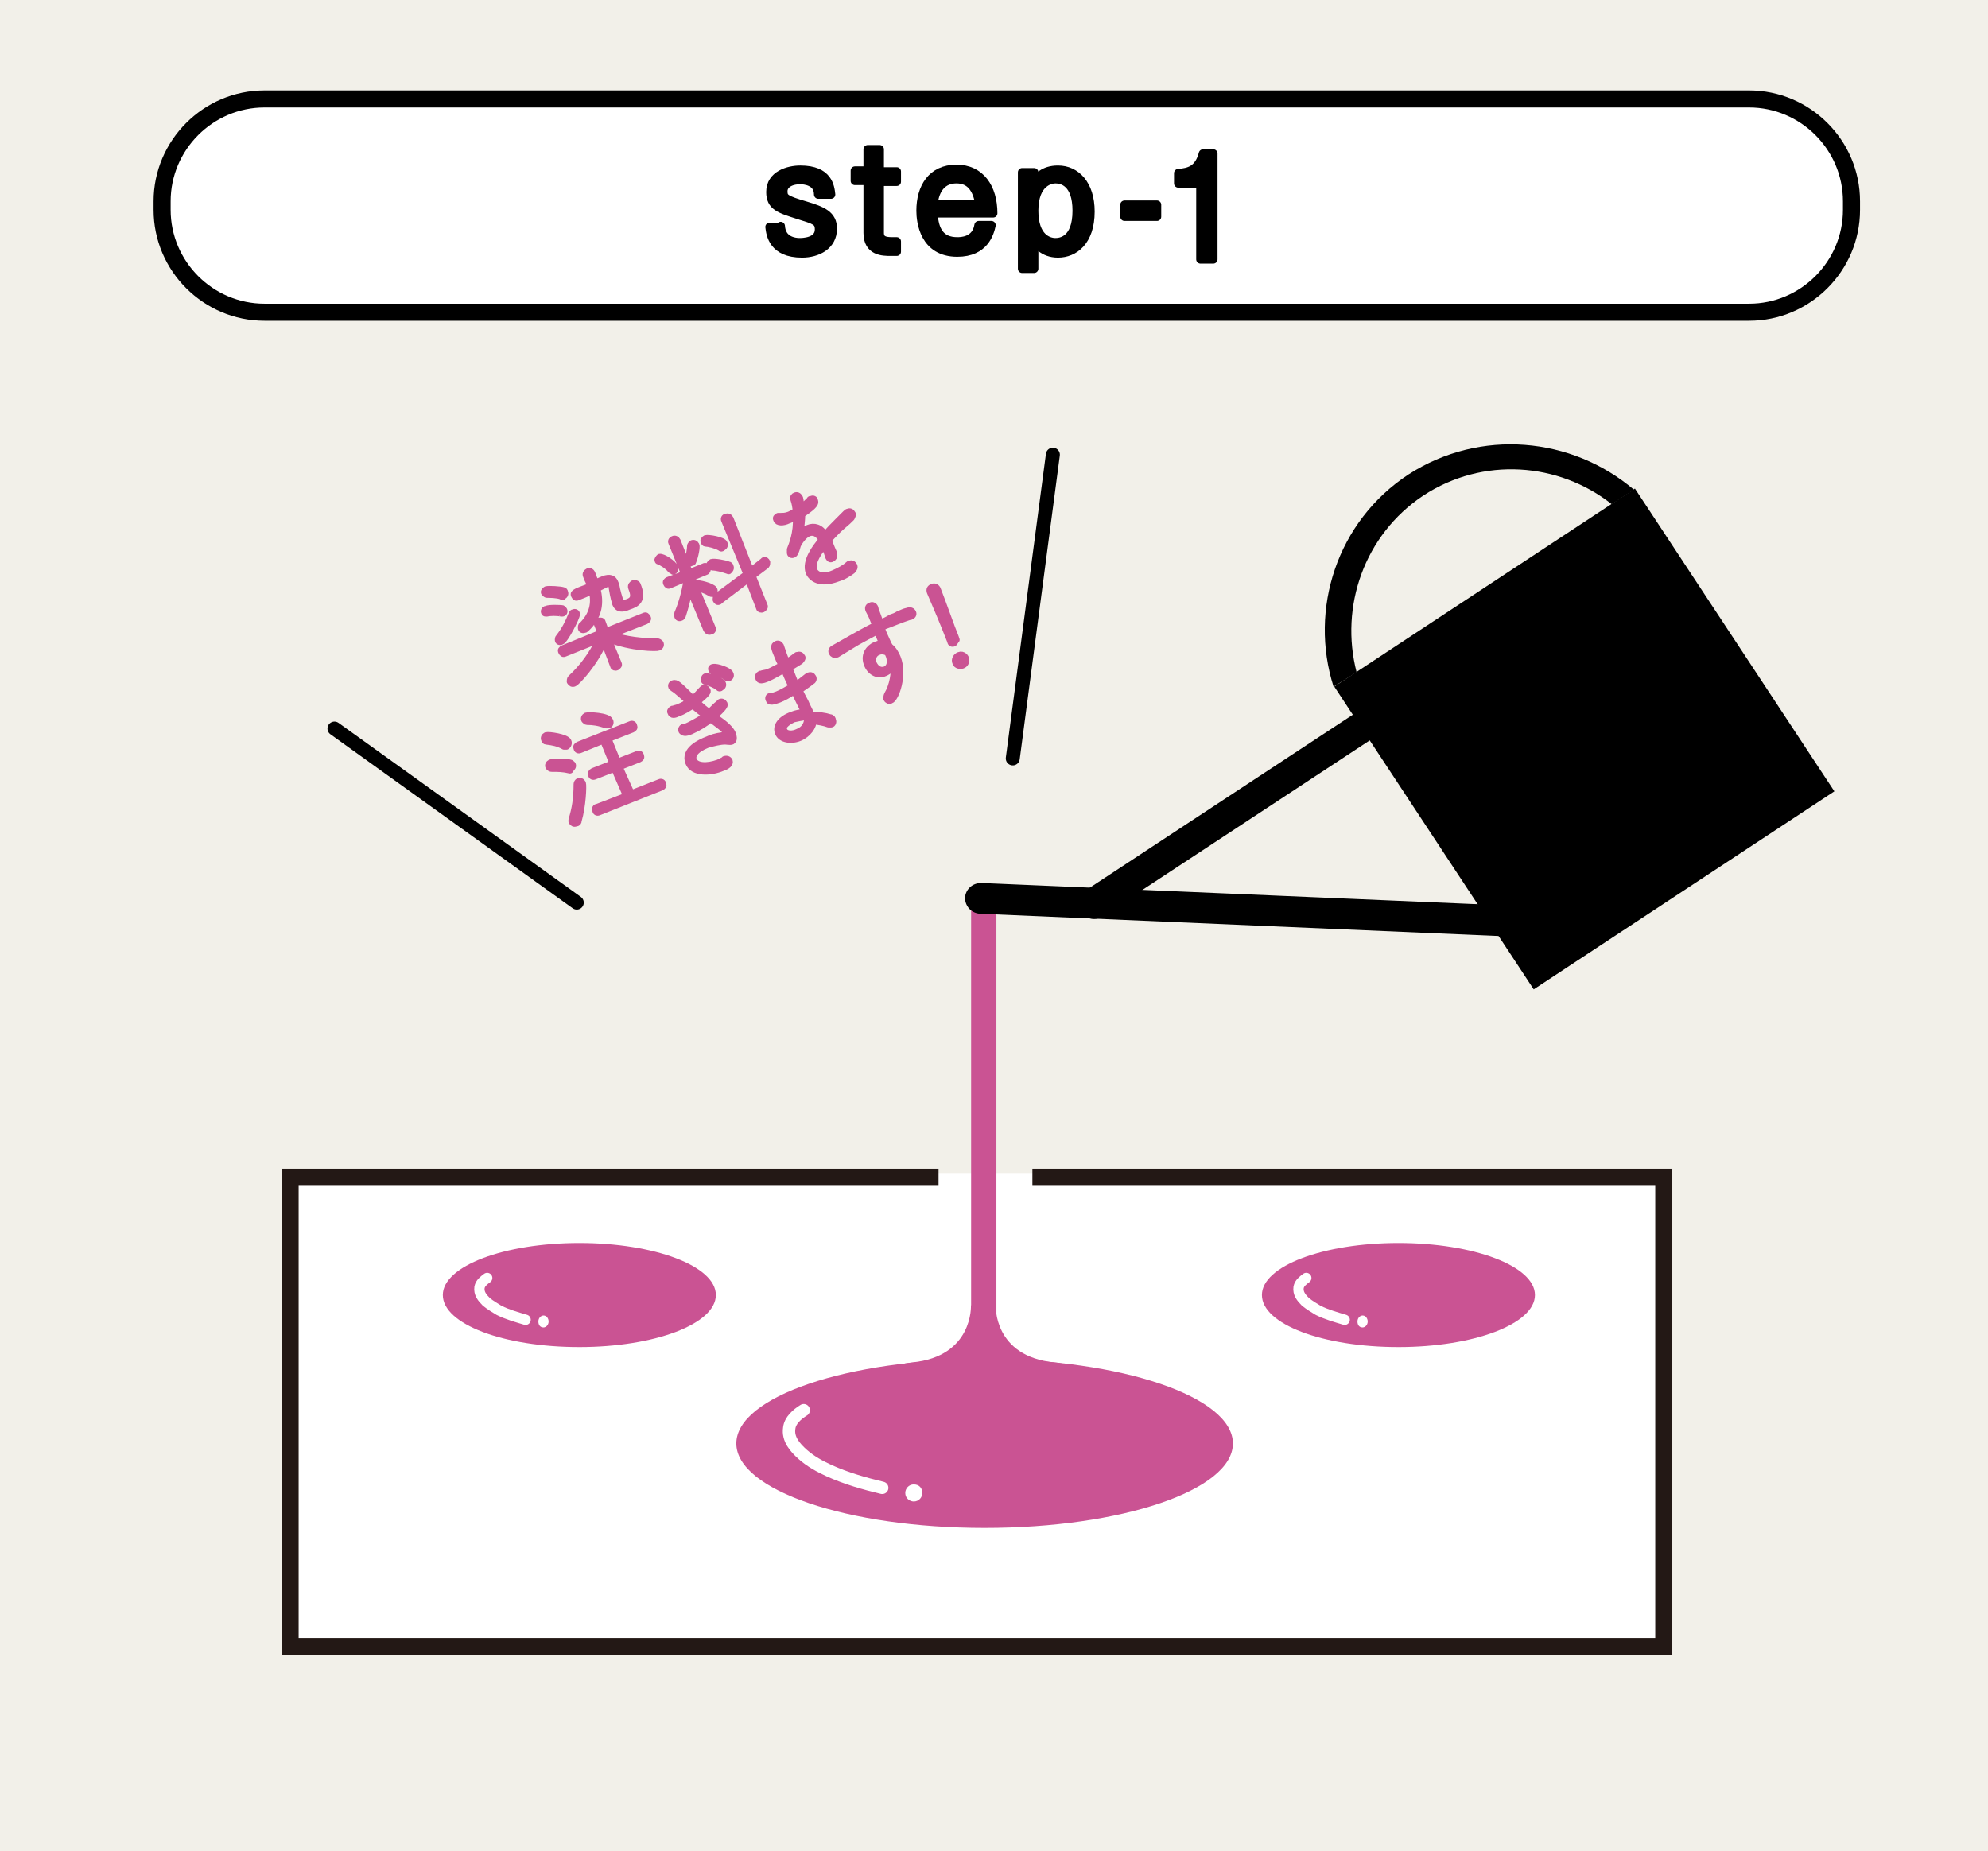
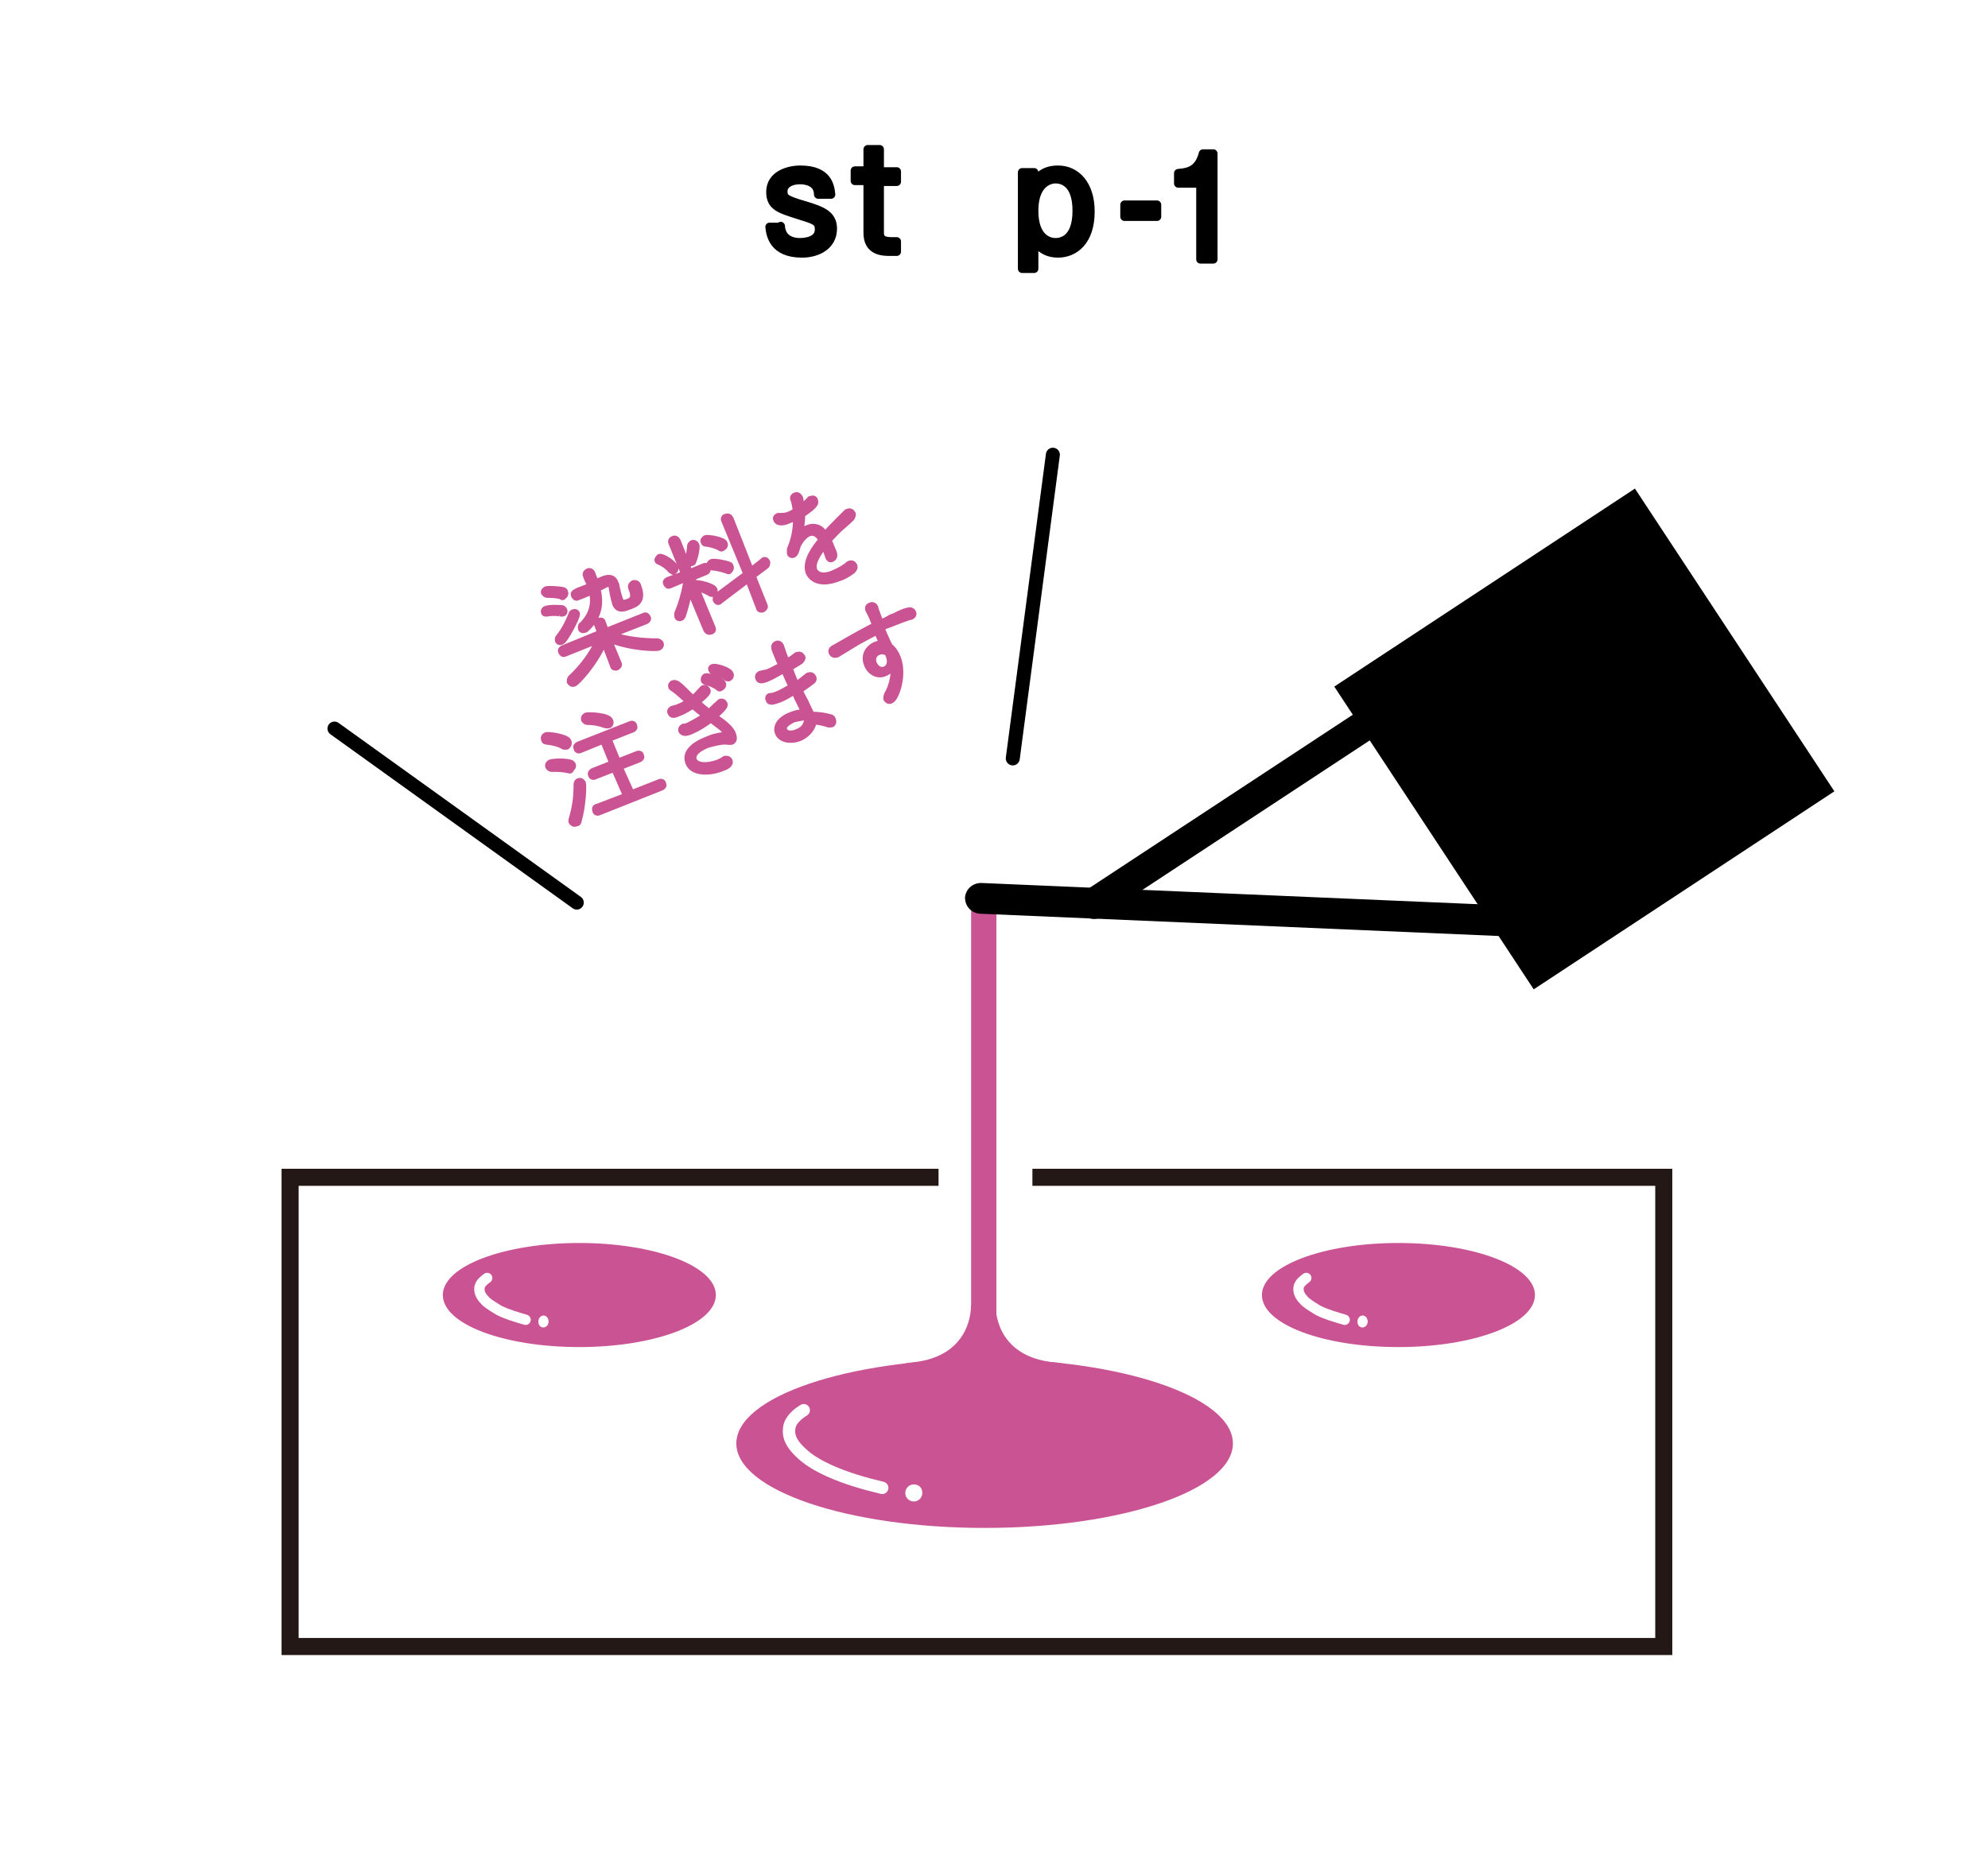
<svg xmlns="http://www.w3.org/2000/svg" version="1.1" id="レイヤー_1" x="0px" y="0px" viewBox="0 0 233 217" style="enable-background:new 0 0 233 217;" xml:space="preserve">
  <style type="text/css">
	.st0{fill:#F2F0E9;}
	.st1{fill:#FFFFFF;}
	.st2{fill:none;stroke:#000000;stroke-width:2;stroke-miterlimit:10;}
	.st3{fill:#CA5393;}
	.st4{fill:none;stroke:#CA5393;stroke-width:2.965;stroke-linecap:round;stroke-linejoin:round;stroke-miterlimit:10;}
	.st5{fill:none;stroke:#FFFFFF;stroke-width:1.451;stroke-linecap:round;stroke-linejoin:round;stroke-miterlimit:10;}
	.st6{fill:none;stroke:#FFFFFF;stroke-width:1.212;stroke-linecap:round;stroke-linejoin:round;stroke-miterlimit:10;}
	.st7{fill:#CA5393;stroke:#CA5393;stroke-width:0.75;stroke-linecap:round;stroke-linejoin:round;stroke-miterlimit:10;}
	.st8{fill:none;stroke:#000000;stroke-width:1.639;stroke-linecap:round;stroke-linejoin:round;stroke-miterlimit:10;}
	.st9{stroke:#000000;stroke-linecap:round;stroke-linejoin:round;stroke-miterlimit:10;}
	.st10{fill:none;stroke:#231815;stroke-width:2;stroke-miterlimit:10;}
</style>
-   <rect class="st0" width="233" height="217" />
  <g>
    <path class="st1" d="M217,24.6c0,6.6-5.4,12-12,12H31c-6.6,0-12-5.4-12-12v-1c0-6.6,5.4-12,12-12h174c6.6,0,12,5.4,12,12V24.6z" />
-     <path class="st2" d="M217,24.6c0,6.6-5.4,12-12,12H31c-6.6,0-12-5.4-12-12v-1c0-6.6,5.4-12,12-12h174c6.6,0,12,5.4,12,12V24.6z" />
  </g>
  <rect x="34.3" y="137.5" class="st1" width="161.1" height="55.4" />
  <ellipse class="st3" cx="115.4" cy="169.2" rx="29.1" ry="9.9" />
  <line class="st4" x1="115.3" y1="105.4" x2="115.3" y2="166.5" />
  <path class="st3" d="M113.8,153c0,0,0.3,6-6.9,6.7c-7.2,0.7,8.1,7.2,8.1,7.2v-13.7L113.8,153z" />
  <path class="st3" d="M116.7,153c0,0-0.3,6,6.9,6.7c7.2,0.7-8.1,7.2-8.1,7.2v-13.7L116.7,153z" />
  <rect x="164.6" y="65.4" transform="matrix(0.835 -0.55 0.55 0.835 -17.029 116.401)" width="42.2" height="42.5" />
-   <path d="M159,78.8c-2-7.7,0.9-16.1,7.8-20.7c7-4.6,15.9-3.9,22.1,1l2.6-1.7c-7.3-6.2-18-7.2-26.4-1.8c-8.4,5.5-11.7,15.8-8.8,24.9  L159,78.8z" />
  <path d="M166.6,82.8l-37.4,24.6c-0.8,0.6-2,0.3-2.5-0.5c-0.6-0.8-0.3-2,0.5-2.5l37.4-24.6c0.8-0.6,2-0.3,2.5,0.5  C167.7,81.1,167.5,82.3,166.6,82.8z" />
  <path class="st5" d="M94.2,165.3c-0.8,0.5-1.6,1.2-1.7,2.1c-0.2,1.3,0.7,2.3,1.6,3.1c0.9,0.8,2,1.4,3.1,1.9c2,0.9,4.1,1.5,6.2,2" />
  <path class="st1" d="M108.1,175c0,0.5-0.4,1-1,1c-0.5,0-1-0.4-1-1c0-0.5,0.4-1,1-1C107.7,174,108.1,174.4,108.1,175z" />
  <g>
    <path class="st3" d="M83.9,151.8c0,3.4-7.2,6.1-16,6.1c-8.9,0-16-2.7-16-6.1c0-3.4,7.2-6.1,16-6.1   C76.7,145.7,83.9,148.4,83.9,151.8z" />
    <path class="st6" d="M57.1,149.8c-0.4,0.3-0.8,0.6-0.9,1.1c-0.1,0.7,0.3,1.2,0.8,1.7c0.5,0.4,1,0.7,1.5,1c1,0.5,2.1,0.8,3.1,1.1" />
    <path class="st1" d="M64.3,154.9c0,0.4-0.3,0.7-0.6,0.7c-0.4,0-0.6-0.3-0.6-0.7c0-0.4,0.3-0.7,0.6-0.7   C64.1,154.2,64.3,154.6,64.3,154.9z" />
  </g>
  <g>
    <path class="st3" d="M179.9,151.8c0,3.4-7.2,6.1-16,6.1c-8.9,0-16-2.7-16-6.1c0-3.4,7.2-6.1,16-6.1   C172.7,145.7,179.9,148.4,179.9,151.8z" />
    <path class="st6" d="M153.1,149.8c-0.4,0.3-0.8,0.6-0.9,1.1c-0.1,0.7,0.3,1.2,0.8,1.7c0.5,0.4,1,0.7,1.5,1c1,0.5,2.1,0.8,3.1,1.1" />
    <path class="st1" d="M160.3,154.9c0,0.4-0.3,0.7-0.6,0.7c-0.4,0-0.6-0.3-0.6-0.7c0-0.4,0.3-0.7,0.6-0.7   C160.1,154.2,160.3,154.6,160.3,154.9z" />
  </g>
  <g>
    <path class="st7" d="M65.8,71.9c-0.5-0.1-1.3-0.1-1.7,0c-0.2,0-0.3,0-0.3-0.1c-0.1-0.1,0-0.4,0.2-0.4c0.4-0.2,1.7-0.1,1.8-0.1   c0.2,0,0.2,0.1,0.3,0.2c0.1,0.2,0,0.4-0.2,0.4C65.9,71.9,65.9,71.9,65.8,71.9z M65.8,69.9c-0.5-0.2-1.4-0.2-1.7-0.2   c-0.1,0-0.2-0.1-0.3-0.2c-0.1-0.1,0-0.3,0.2-0.4c0.3-0.1,1.7,0,2,0.1c0.1,0,0.2,0.1,0.2,0.2c0.1,0.2,0,0.4-0.2,0.5   C66,70,65.9,70,65.8,69.9z M65.8,75.2c-0.2,0.1-0.4,0-0.4-0.2c0-0.1,0-0.2,0.1-0.3c0.7-0.9,1.1-1.7,1.5-2.7c0-0.1,0.1-0.2,0.2-0.2   c0.2-0.1,0.4,0,0.4,0.2C67.6,72.4,66.2,75.1,65.8,75.2z M71.6,74.4c1.8,0.6,3.7,0.8,5.4,0.8c0.2,0,0.3,0.1,0.4,0.2   c0.1,0.2,0,0.4-0.2,0.5C77,76,74,76,71.3,74.9l1.2,2.9c0.1,0.2-0.1,0.3-0.2,0.4c-0.2,0.1-0.4,0-0.4-0.1l-1.1-2.9   c-1.1,2.6-3.2,4.8-3.5,4.9c-0.2,0.1-0.4,0-0.5-0.2c0-0.1,0-0.3,0.1-0.4c1.4-1.3,2.5-2.8,3.3-4.5l-4,1.6c-0.2,0.1-0.3,0-0.4-0.2   c-0.1-0.2,0-0.3,0.2-0.4l4.4-1.8l-0.4-1c-0.1-0.2,0-0.4,0.2-0.4c0.2-0.1,0.4,0,0.4,0.1l0,0L71,74l4.5-1.8c0.2-0.1,0.3,0,0.4,0.2   c0.1,0.1,0,0.3-0.2,0.4L71.6,74.4z M70,69c0.4,1.6,0.3,3.2-1.3,4.7c-0.1,0.1-0.1,0.1-0.2,0.1c-0.2,0.1-0.4,0-0.4-0.2   c0-0.1,0-0.3,0.1-0.3c1.3-1.3,1.5-2.6,1.2-4c-0.7,0.3-1.4,0.6-1.7,0.7c-0.2,0.1-0.3,0-0.4-0.2s0-0.3,0.2-0.4c0.3-0.2,1-0.4,1.7-0.7   c0-0.2-0.1-0.3-0.2-0.5c-0.1-0.2-0.2-0.4-0.3-0.7l0,0c-0.1-0.2,0-0.4,0.2-0.5c0.2-0.1,0.4,0,0.5,0.2c0.1,0.4,0.3,0.7,0.4,1.1   c0.4-0.2,0.7-0.3,0.9-0.4c0.8-0.3,1.2-0.1,1.4,0.4c0,0.1,0,0.1,0.1,0.2c0.1,0.7,0.4,1.7,0.5,1.9c0.1,0.2,0.2,0.4,0.8,0.2   c0.6-0.2,1-0.5,0.5-1.7c-0.1-0.3,0.1-0.4,0.2-0.5c0.2-0.1,0.4,0,0.5,0.1c0.8,1.9-0.1,2.3-1,2.6c-0.7,0.3-1.3,0.4-1.6-0.4l0-0.1   c-0.2-0.5-0.3-1.3-0.4-1.8c0-0.1,0-0.1,0-0.1c-0.1-0.3-0.3-0.4-0.7-0.2L70,69z" />
    <path class="st7" d="M78.6,66.8c-0.4-0.5-1.1-0.9-1.4-1c-0.1,0-0.1-0.1-0.1-0.1c-0.1-0.1,0.1-0.3,0.2-0.4c0.4-0.1,1.7,0.8,1.8,1.2   c0.1,0.2,0,0.4-0.2,0.5C78.8,66.9,78.7,66.9,78.6,66.8z M80.8,69c-0.2,1.2-0.5,2.3-0.8,3.2c-0.1,0.1-0.1,0.2-0.2,0.2   c-0.2,0.1-0.4,0-0.4-0.2c0-0.1,0-0.2,0-0.3c0.4-0.9,0.9-2.5,1.1-4l-0.1-0.1l-1.9,0.8c-0.2,0.1-0.3,0-0.4-0.2   c-0.1-0.2,0-0.3,0.2-0.4l1.9-0.7l-1.5-3.7c-0.1-0.2,0.1-0.4,0.2-0.4c0.2-0.1,0.4,0,0.5,0.2c0,0,0.9,2.2,1.4,3.7l1.7-0.7   c0.2-0.1,0.3,0,0.4,0.2c0.1,0.1,0,0.3-0.1,0.4l-1.7,0.7l0.3,0.8c0.2,0.5,2.1,5.1,2.1,5.1c0.1,0.2,0,0.4-0.2,0.4   c-0.2,0.1-0.4,0-0.5-0.2L80.8,69z M81,66c-0.2,0.1-0.3,0-0.4-0.1c0,0,0-0.1,0-0.1c0.1-0.4,0.3-1.3,0.3-1.8c0-0.1,0.1-0.2,0.2-0.3   c0.2-0.1,0.4,0,0.5,0.2c0.1,0.2-0.1,1.3-0.4,2C81.2,65.9,81.1,66,81,66z M83.2,69.5c-0.5-0.3-1.1-0.5-1.6-0.6   c-0.1,0-0.1-0.1-0.2-0.1c-0.1-0.1,0-0.3,0.2-0.4c0.2-0.1,1.9,0.3,2.1,0.7c0.1,0.2,0,0.4-0.2,0.5C83.4,69.6,83.3,69.6,83.2,69.5z    M84.4,64.2c-0.5-0.3-1.4-0.5-1.7-0.5c-0.1,0-0.2-0.1-0.2-0.2c-0.1-0.1,0-0.3,0.2-0.4c0.3-0.1,2.1,0.2,2.2,0.6   c0.1,0.2,0,0.4-0.2,0.5C84.6,64.3,84.5,64.3,84.4,64.2z M85.3,66.9c-0.6-0.2-1.3-0.4-1.8-0.4c-0.1,0-0.2-0.1-0.3-0.2   c-0.1-0.1,0-0.3,0.2-0.4c0.3-0.1,1.5,0.1,2,0.3c0.1,0,0.2,0.1,0.2,0.2c0.1,0.2,0,0.4-0.2,0.5C85.5,66.9,85.4,67,85.3,66.9z    M87.7,67.9l-3.3,2.5c0,0-0.1,0-0.1,0.1c-0.2,0.1-0.3,0-0.4-0.2c0-0.1,0-0.3,0.1-0.4l3.5-2.6L84.9,61c-0.1-0.2,0-0.4,0.2-0.4   c0.2-0.1,0.4,0,0.5,0.2l2.4,6.1l1.4-1.1c0,0,0.1,0,0.1-0.1c0.2-0.1,0.3,0,0.4,0.2c0,0.1,0,0.3-0.1,0.4l-1.6,1.2l1.4,3.5   c0.1,0.2-0.1,0.3-0.2,0.4c-0.2,0.1-0.4,0-0.4-0.1L87.7,67.9z" />
    <path class="st7" d="M93.2,60.6c-0.3,0.2-0.5,0.3-0.8,0.4c-0.6,0.3-1.3,0.3-1.4-0.1c-0.1-0.2,0-0.3,0.2-0.4c0.1,0,0.2,0,0.3,0   c0.2,0,0.5,0,0.8-0.1c0.4-0.1,0.8-0.4,1-0.5c-0.1-0.6-0.1-0.8-0.3-1.4c-0.1-0.2,0.1-0.4,0.2-0.4c0.2-0.1,0.4,0,0.5,0.2   c0.1,0.1,0.1,0.3,0.2,1.2c0.4-0.3,0.8-0.7,1-0.9c0-0.1,0.1-0.1,0.2-0.1c0.2-0.1,0.4,0,0.4,0.2c0.2,0.4-0.5,0.9-1.5,1.6   c0,0.6-0.1,1.4-0.2,2.2c0.3-0.3,0.6-0.5,0.9-0.6c0.7-0.3,1.5-0.1,2,0.8c0.5-0.6,1-1.1,1.5-1.6c0.3-0.3,0.6-0.6,0.9-0.9   c0.1-0.1,0.2-0.2,0.3-0.2c0.2-0.1,0.4,0,0.5,0.2c0.1,0.1,0,0.3-0.1,0.5c-0.3,0.3-0.5,0.5-1.1,1c-0.6,0.5-1.1,1.1-1.6,1.6   c0.1,0.3,0.3,0.7,0.4,1c0.3,0.6,0.4,1,0,1.2c-0.2,0.1-0.3,0-0.4-0.2l0,0c-0.1-0.3-0.2-0.7-0.4-1l-0.1-0.4c-0.6,0.8-1.5,2-1.2,2.9   c0.1,0.3,0.7,1.1,2.3,0.4c0.7-0.3,1.4-0.7,1.7-1c0.1-0.1,0.1-0.1,0.2-0.1c0.2-0.1,0.4,0,0.5,0.2c0.1,0.2,0,0.4-0.2,0.6   c-0.4,0.3-1,0.7-1.7,0.9c-2.1,0.8-3.1,0-3.4-0.7c-0.5-1.3,0.8-3,1.5-3.8c-0.4-0.8-1-1-1.5-0.8s-1,0.8-1.3,1.4   c-0.2,0.7-0.3,1-0.5,1.1c-0.2,0.1-0.4,0-0.4-0.2c0-0.1,0-0.2,0-0.4c0.2-0.5,0.8-1.9,0.7-3.8L93.2,60.6z" />
    <path class="st7" d="M66.1,87.5c-0.7-0.4-1.3-0.5-2.1-0.6c-0.1,0-0.2-0.1-0.2-0.2c-0.1-0.2,0-0.4,0.2-0.5c0.3-0.1,2.4,0.2,2.6,0.7   c0.1,0.2,0,0.5-0.2,0.6C66.3,87.5,66.2,87.5,66.1,87.5z M66.8,90.3c-0.8-0.2-1.4-0.2-2.2-0.2c-0.1,0-0.2-0.1-0.3-0.2   c-0.1-0.2,0-0.4,0.2-0.5c0.3-0.1,1.4-0.2,2.3,0c0.1,0,0.2,0.1,0.3,0.2c0.1,0.2,0,0.4-0.2,0.5C66.9,90.3,66.8,90.3,66.8,90.3z    M67.5,96.5c-0.2,0.1-0.4,0-0.5-0.2c0-0.1,0-0.1,0-0.2c0.4-1.3,0.6-2.5,0.6-4.2c0-0.1,0.1-0.3,0.2-0.3c0.2-0.1,0.4,0,0.5,0.2   c0.1,0.3,0,2.7-0.5,4.4C67.8,96.4,67.7,96.5,67.5,96.5z M70.2,95.2c-0.2,0.1-0.4,0-0.4-0.2c-0.1-0.2,0-0.4,0.2-0.4l3.4-1.3L72,90.1   L69.7,91c-0.2,0.1-0.4,0-0.4-0.2c-0.1-0.1,0-0.3,0.2-0.4l2.3-0.9l-1.1-2.7L68,87.9c-0.2,0.1-0.4,0-0.4-0.2c-0.1-0.2,0-0.3,0.2-0.4   l6.1-2.4c0.2-0.1,0.4,0,0.4,0.2c0.1,0.2,0,0.3-0.2,0.4l-2.8,1.1l1.1,2.7l2.3-0.9c0.2-0.1,0.4,0,0.4,0.2c0.1,0.2,0,0.3-0.2,0.4   l-2.3,0.9L74,93l3.3-1.3c0.2-0.1,0.4,0,0.4,0.2c0.1,0.2,0,0.3-0.2,0.4L70.2,95.2z M71,85c-0.8-0.3-1.5-0.4-2.2-0.4   c-0.1,0-0.2-0.1-0.3-0.2c-0.1-0.2,0-0.4,0.2-0.5c0.3-0.1,2.6,0,2.8,0.6c0.1,0.2,0,0.5-0.2,0.5C71.2,85,71.1,85,71,85z" />
    <path class="st7" d="M81,85.7c-0.7,0.3-0.9,0.2-1.1,0c-0.1-0.2,0-0.4,0.2-0.5c0,0,0.1,0,0.1,0c0.2,0,0.4-0.1,0.6-0.2   c0.6-0.3,1.3-0.7,1.9-1.1c-0.4-0.3-0.9-0.7-1.5-1.2c-0.5,0.3-1.1,0.7-1.7,0.9c-0.4,0.2-0.8,0.3-0.9-0.1c-0.1-0.1,0-0.3,0.2-0.4   l0.1,0c0.2-0.1,0.4-0.1,0.6-0.2c0.5-0.2,0.9-0.4,1.2-0.7c-0.7-0.6-1.3-1.2-1.8-1.5c-0.1-0.1-0.2-0.1-0.2-0.2   c-0.1-0.2,0.1-0.4,0.2-0.4c0.4-0.1,0.6,0.1,2.3,1.8c0.4-0.3,0.7-0.7,1-1c0.1-0.1,0.1-0.1,0.2-0.2c0.2-0.1,0.4,0,0.5,0.2   c0.1,0.2,0,0.4-1.2,1.4c0.5,0.5,1,0.9,1.4,1.2c0.5-0.4,0.8-0.8,1.1-1c0.1-0.1,0.1-0.1,0.2-0.2c0.2-0.1,0.4,0,0.5,0.2   c0.1,0.2-0.1,0.5-1.2,1.5l0.6,0.4c1,0.7,1.5,1.3,1.6,1.7c0.2,0.6,0,0.7-0.1,0.8c-0.2,0.1-0.6,0-0.8,0c-0.6,0-1.4,0.2-2.1,0.4   c-1.5,0.6-1.8,1.3-1.6,1.8c0.3,0.7,1.5,0.8,2.9,0.3c0.2-0.1,0.4-0.2,0.6-0.3c0,0,0.1,0,0.1-0.1c0.3-0.1,0.5,0,0.6,0.2   c0.1,0.3-0.2,0.6-0.8,0.8c-1.4,0.6-3.5,0.7-4-0.6c-0.6-1.5,1.4-2.4,2.2-2.7c0.4-0.2,1-0.4,1.8-0.5c0.1,0,0.2,0,0.3-0.1   c0.1,0,0.1-0.1,0.1-0.2c-0.1-0.4-0.9-0.9-1.8-1.6C82.7,84.8,81.9,85.3,81,85.7z M84.2,80.6c-0.3-0.3-1.1-0.6-1.5-0.7   c-0.1,0-0.2-0.1-0.2-0.2c0-0.1,0-0.3,0.2-0.4c0.3-0.1,1.8,0.4,2,0.8c0.1,0.2,0,0.4-0.2,0.5C84.4,80.7,84.3,80.7,84.2,80.6z    M85.1,79.4c-0.3-0.3-1.1-0.6-1.5-0.7c-0.1,0-0.2-0.1-0.2-0.2c-0.1-0.1,0-0.3,0.2-0.3c0.4-0.1,1.9,0.4,2,0.8c0.1,0.2,0,0.4-0.2,0.5   C85.3,79.5,85.2,79.5,85.1,79.4z" />
    <path class="st7" d="M93.7,86.5c-1,0.4-2.2,0.2-2.5-0.6c-0.3-0.7,0.2-1.6,1.6-2.1c0.5-0.2,1-0.3,1.5-0.3c-0.2-0.4-0.4-0.8-0.6-1.2   c-0.2-0.4-0.4-0.8-0.6-1.3c-0.7,0.5-1.3,0.8-1.8,1c-0.6,0.2-1.1,0.4-1.2,0c-0.1-0.2,0-0.4,0.2-0.4c0,0,0.1,0,0.1,0   c0.2,0,0.4-0.1,0.7-0.2c0.5-0.2,1-0.5,1.7-0.9c-0.3-0.6-0.6-1.3-0.9-2c-0.6,0.3-1.4,0.8-1.9,1c-0.7,0.3-1,0.3-1.1,0   c-0.1-0.2,0-0.4,0.2-0.5c0,0,0.1,0,0.1,0c0.2-0.1,0.5-0.1,0.8-0.2c0.5-0.2,1-0.5,1.6-0.8c-0.1-0.3-0.3-0.6-0.4-0.9   c-0.5-1.2-0.6-1.4-0.2-1.6c0.2-0.1,0.4,0,0.5,0.2l0,0c0.2,0.6,0.4,1.2,0.7,1.9c0.4-0.2,0.8-0.5,1.2-0.8c0,0,0.1,0,0.1,0   c0.2-0.1,0.4,0,0.5,0.2c0.1,0.1,0,0.3-0.2,0.5l-1.3,0.8c0.3,0.7,0.5,1.3,0.8,2c0.4-0.3,0.8-0.6,1.3-1c0.1-0.1,0.1-0.1,0.2-0.1   c0.2-0.1,0.4,0,0.5,0.2c0.1,0.2,0,0.4-0.2,0.5c-0.5,0.4-1,0.7-1.4,1c0.2,0.5,0.5,1,0.7,1.4c0.2,0.5,0.5,1,0.7,1.5   c0.8,0,1.6,0.1,2.2,0.3c0.2,0,0.3,0.2,0.3,0.3c0.1,0.2,0,0.5-0.2,0.5c-0.1,0-0.2,0-0.3,0c-0.5-0.2-1.2-0.3-1.8-0.4   C95.4,85.1,94.7,86.1,93.7,86.5z M93,84.3c-0.4,0.2-1.4,0.7-1.1,1.3c0.2,0.5,1,0.5,1.6,0.2c0.8-0.3,1.2-1,1.1-1.8   C94,84.1,93.4,84.2,93,84.3z" />
    <path class="st7" d="M103.4,75.4l-0.6-1.4c-1.1,0.6-2.3,1.2-2.9,1.6c-0.8,0.5-1.5,0.9-1.8,1.1c0,0,0,0-0.1,0   c-0.2,0.1-0.4,0-0.5-0.2c-0.1-0.2,0-0.4,0.2-0.5c0.4-0.2,2.9-1.7,4.9-2.7l-0.2-0.5c-0.3-0.8-0.4-0.9-0.6-1.3l0,0   c-0.1-0.3,0-0.4,0.2-0.5c0.4-0.2,0.6,0.2,0.6,0.4c0.1,0.3,0.3,0.8,0.4,1.1c0.1,0.2,0.1,0.4,0.2,0.5c0.5-0.2,0.9-0.4,1.2-0.6   c0.3-0.1,0.6-0.2,0.9-0.4c0.3-0.1,0.6-0.3,1.1-0.4c0.3-0.1,0.5,0,0.6,0.2c0.1,0.2,0,0.4-0.3,0.5l-0.1,0c-0.3,0.1-0.9,0.3-2.4,0.9   c-0.3,0.1-0.6,0.2-0.9,0.4c0.2,0.5,0.4,1,0.6,1.4c0.1,0.2,0.2,0.5,0.4,0.8c0.4,0.3,0.7,0.8,0.9,1.3c0.8,2-0.2,4.8-0.8,5   c-0.2,0.1-0.4,0-0.5-0.2c0-0.1,0-0.3,0.1-0.5c0.6-1,0.9-2.5,0.7-3.6c-0.1,0.5-0.5,0.9-1,1.1c-0.9,0.4-1.8-0.2-2.1-1.1   c-0.4-1.1,0.3-1.9,1-2.2c0.3-0.1,0.5-0.2,0.7-0.1L103.4,75.4z M103.8,76.4c-0.3-0.1-0.6-0.1-0.8,0c-0.4,0.1-0.9,0.6-0.6,1.4   c0.2,0.4,0.6,0.9,1.3,0.7c0.7-0.3,0.7-1,0.5-1.6c-0.1-0.2-0.1-0.3-0.2-0.4L103.8,76.4z" />
-     <path class="st7" d="M111.8,75.4c-0.2,0.1-0.4,0-0.4-0.2l-0.2-0.5c-0.5-1.3-1.5-3.7-2.2-5.3l0,0c-0.1-0.3,0-0.5,0.3-0.6   c0.2-0.1,0.5,0,0.6,0.3c0.6,1.5,1.6,4.4,2.1,5.6l0.1,0.3C112,75.1,111.9,75.3,111.8,75.4z M112.8,78c-0.3,0.1-0.7,0-0.8-0.3   c-0.2-0.4,0.1-0.8,0.4-0.9c0.5-0.2,0.8,0.3,0.8,0.4C113.3,77.6,113.1,77.9,112.8,78z" />
  </g>
  <path d="M189.8,106.7l-74.8-3.2c-1,0-1.8,0.7-1.9,1.7c0,1,0.7,1.8,1.7,1.9l69.8,3L189.8,106.7z" />
  <line class="st8" x1="118.7" y1="88.9" x2="123.4" y2="53.3" />
  <line class="st8" x1="67.6" y1="105.8" x2="39.2" y2="85.4" />
  <g>
    <g>
      <g>
        <path class="st9" d="M91.5,26.5c0.1,1.7,1.6,1.9,2.2,1.9c0.3,0,2.3,0,2.3-1.5c0-1-0.5-1.1-2.4-1.7c-2.2-0.7-3.3-1-3.3-2.7     c0-2,2.1-2.6,3.5-2.6c3.3,0,3.5,2,3.6,2.9h-1.5c0-1.6-1.7-1.7-2.1-1.7c-1.3,0-2,0.6-2,1.3c0,0.8,0.2,1,2.6,1.7     c2,0.6,3.2,1.1,3.2,2.7c0,2-1.8,2.9-3.6,2.9c-3.4,0-3.7-2.2-3.8-3.1H91.5z" />
        <path class="st9" d="M103.1,17.6v2.5h2v1.2h-2v6c0,0.9,0.7,1,1.5,1h0.5v1.2c-0.2,0-0.4,0-0.7,0c-0.9,0-2.7,0-2.7-2.2v-6.1h-1.5     v-1.2h1.5v-2.5H103.1z" />
-         <path class="st9" d="M116.2,26.4c-0.2,0.9-0.8,3.2-4,3.2c-3.9,0-4.3-3.6-4.3-4.9c0-2.7,1.3-4.9,4.2-4.9c2.8,0,4.3,2.2,4.3,5.2h-7     c0.1,2,0.8,3.3,2.8,3.3c0.4,0,2.2,0,2.5-1.9H116.2z M114.8,23.9c-0.3-1.8-1.1-2.9-2.7-2.9c-1.6,0-2.5,1.1-2.7,2.9H114.8z" />
        <path class="st9" d="M121.2,20.2l0,1.2c0.4-0.6,1.1-1.5,2.8-1.5c2.1,0,3.8,1.7,3.8,4.9c0,3.5-1.9,4.9-3.8,4.9     c-1.8,0-2.5-1.2-2.8-1.5v3.3h-1.4V20.2H121.2z M121.2,24.7c0,3.2,1.7,3.7,2.5,3.7c0.6,0,2.5-0.2,2.5-3.7c0-3.3-1.7-3.7-2.5-3.7     C123.2,21,121.2,21.3,121.2,24.7z" />
        <path class="st9" d="M135.6,25.4h-3.8V24h3.8V25.4z" />
      </g>
    </g>
    <g>
      <path class="st9" d="M142.2,30.4h-1.5v-8.9h-2.6v-1.2c1.3-0.1,2.4-0.4,2.9-2.3h1.2V30.4z" />
    </g>
  </g>
  <polyline class="st10" points="121,138 195,138 195,193 34,193 34,138 110,138 " />
</svg>